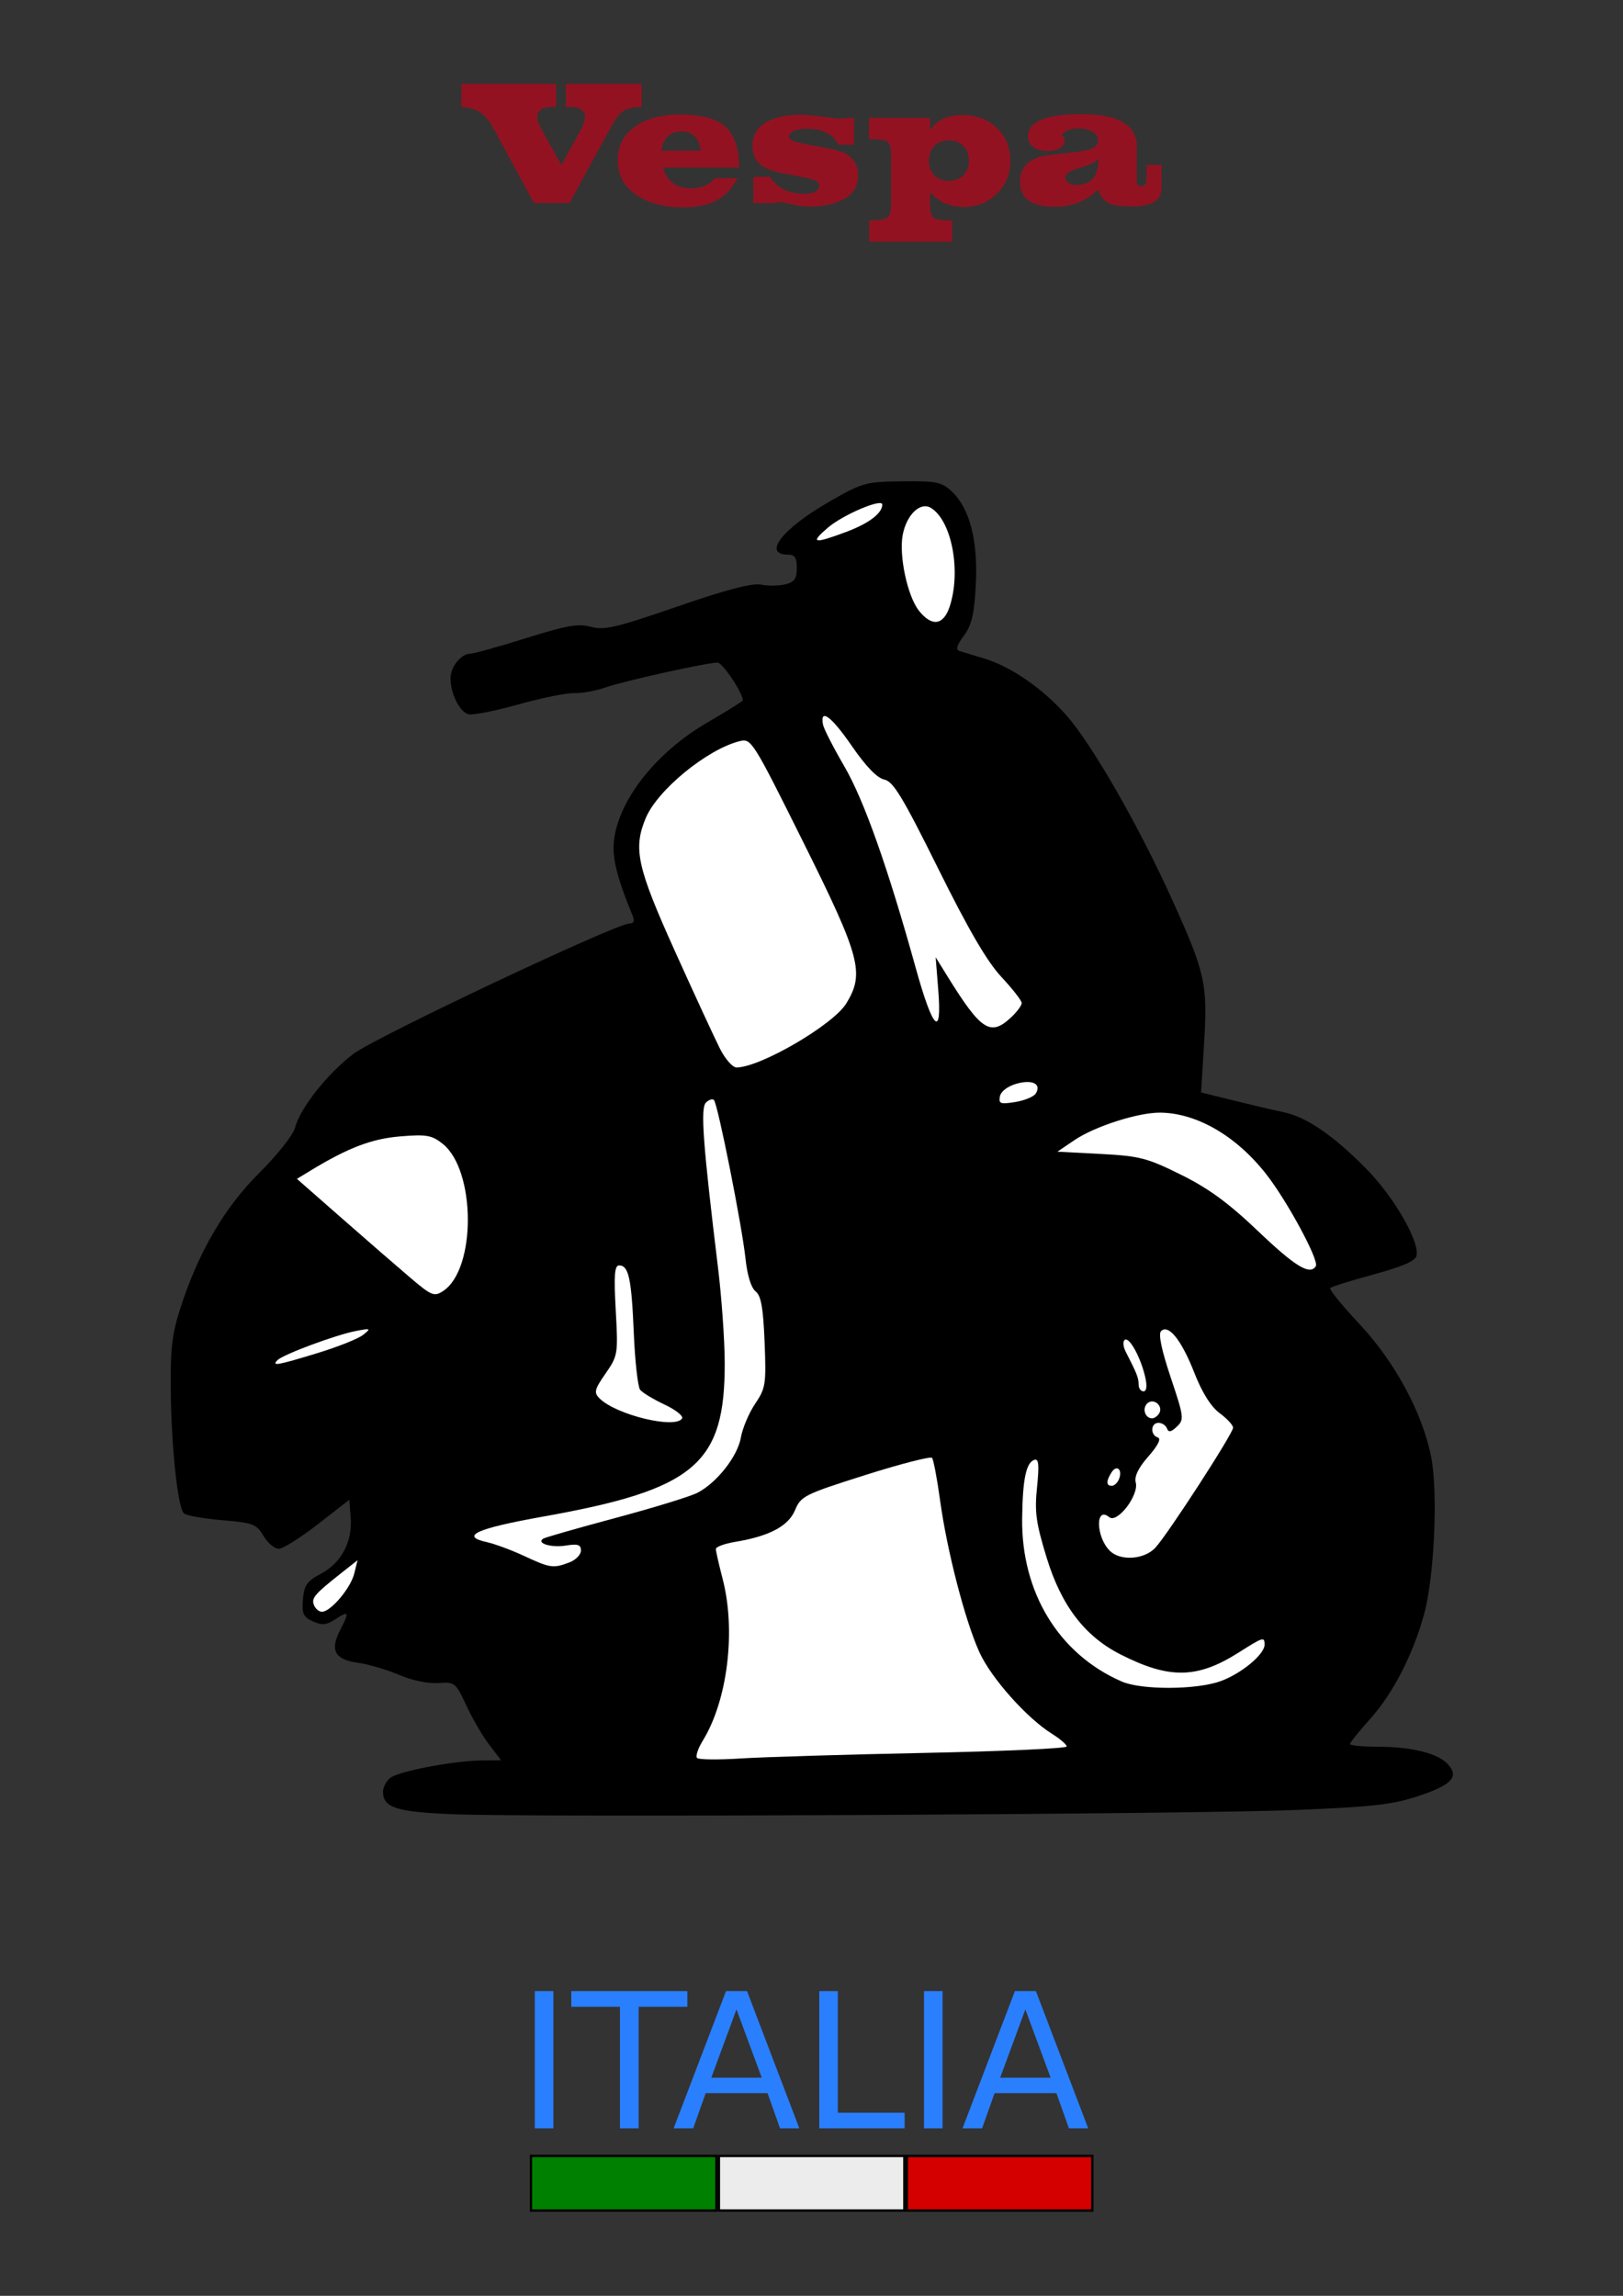
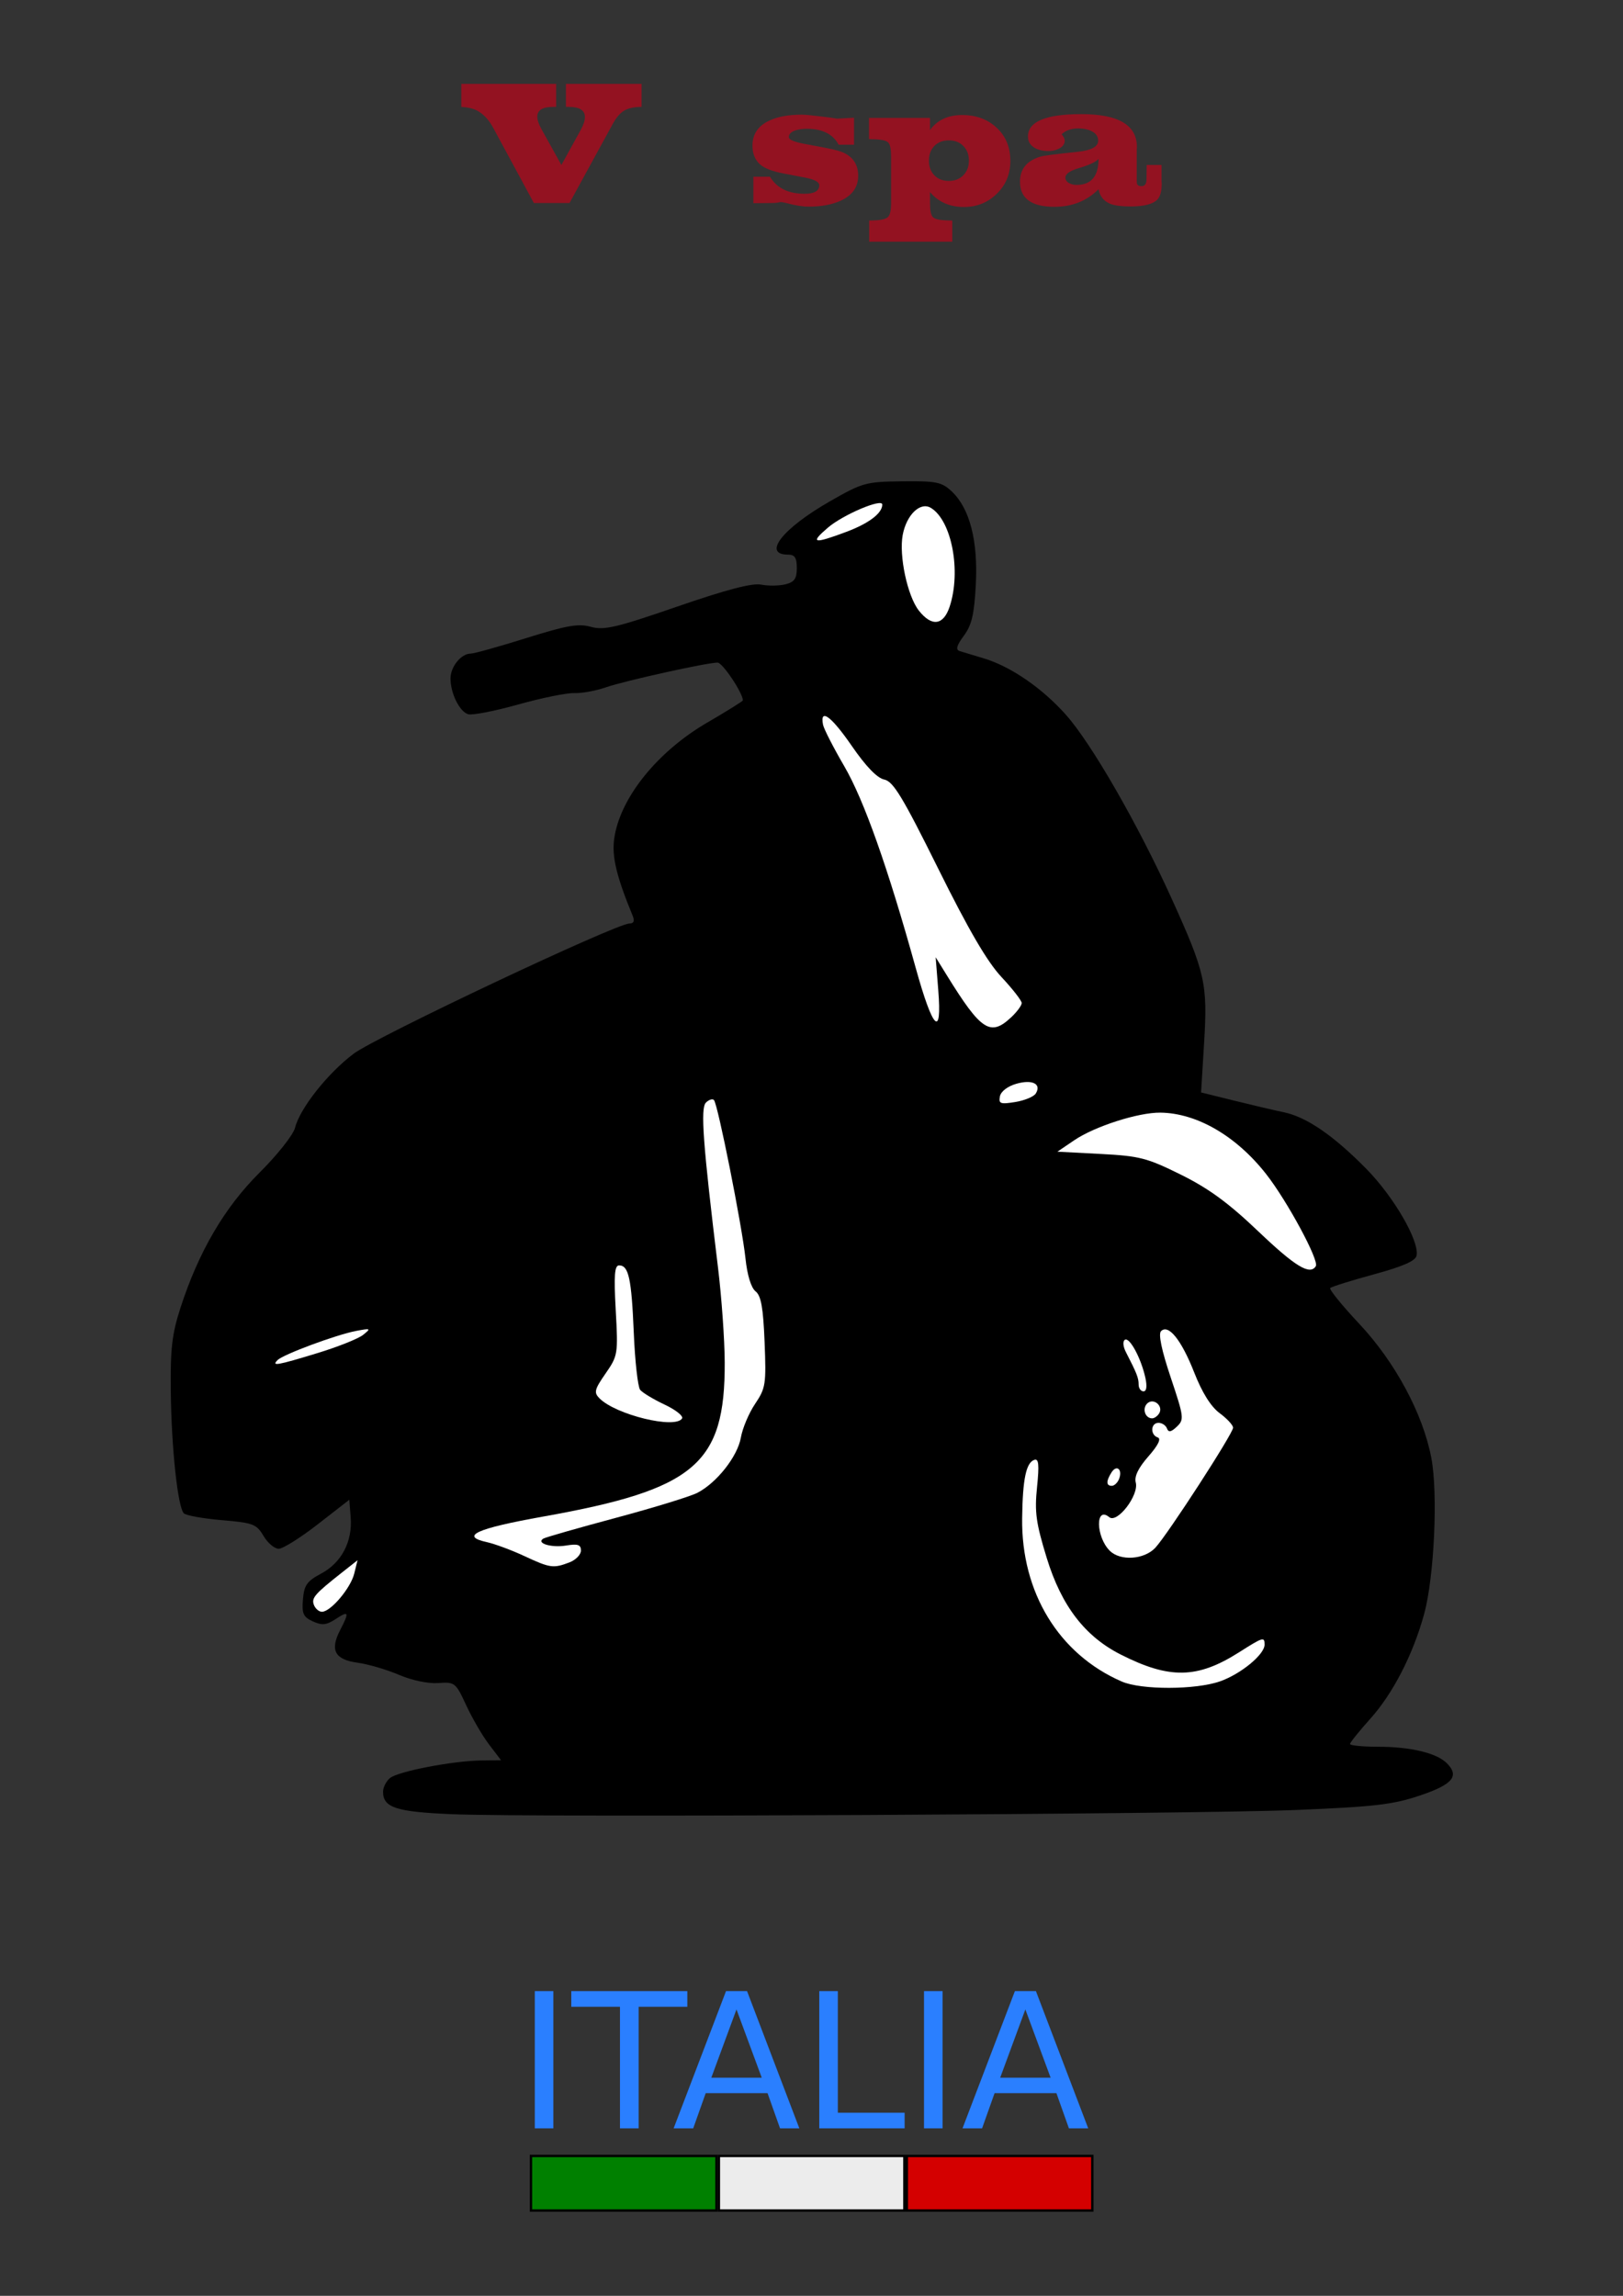
<svg xmlns="http://www.w3.org/2000/svg" version="1.1" id="svg4729" viewBox="0 0 744.094 1052.362" height="297mm" width="210mm">
  <rect x="0" y="0" width="744.094" height="1052.362" fill="#333333" stroke="none" />
  <defs id="defs4731" />
  <g id="layer1">
    <g transform="matrix(1.12,0,0,1.12,-4.201,-126.904)" id="g5229">
      <path style="fill:#000000" d="m 534.288,854.08 c 32.13,-1.321 39.659,-2.198 50.63,-5.895 13.52,-4.556 16.368,-7.965 11.076,-13.256 -4.169,-4.169 -14.807,-6.715 -28.107,-6.726 -6.329,-0.006 -11.507,-0.51 -11.507,-1.121 0,-0.611 3.729,-5.258 8.287,-10.327 9.283,-10.325 17.522,-26.346 22.047,-42.875 4.144,-15.135 5.721,-49.36 2.944,-63.906 -3.457,-18.109 -14.819,-39.231 -29.545,-54.921 -7.02,-7.48 -12.349,-14.043 -11.842,-14.586 0.507,-0.543 8.534,-3.061 17.839,-5.596 11.998,-3.269 17.091,-5.509 17.514,-7.703 1.153,-5.987 -9.332,-24.066 -20.584,-35.493 -13.49,-13.699 -24.477,-21.224 -33.822,-23.164 -3.794,-0.788 -12.954,-2.931 -20.355,-4.764 l -13.456,-3.332 1.237,-20.303 c 1.477,-24.239 0.485,-28.653 -13.254,-58.966 -13.809,-30.468 -32.844,-63.557 -43.325,-75.317 -9.808,-11.004 -22.677,-19.821 -33.735,-23.111 -4.05,-1.205 -8.434,-2.53 -9.742,-2.944 -1.732,-0.548 -1.268,-2.252 1.71,-6.28 3.237,-4.379 4.256,-8.743 4.899,-20.986 0.939,-17.888 -2.498,-31.165 -9.856,-38.077 -4.101,-3.853 -6.234,-4.289 -20.224,-4.136 -14.944,0.163 -16.262,0.527 -29.633,8.177 -19.423,11.113 -27.834,21.83 -17.133,21.83 2.738,0 3.574,1.283 3.574,5.488 0,4.34 -0.977,5.733 -4.67,6.66 -2.569,0.645 -7.034,0.7 -9.922,0.122 -3.647,-0.729 -14.138,2.014 -34.338,8.98 -25.019,8.628 -29.963,9.788 -35.356,8.299 -5.159,-1.424 -9.856,-0.607 -26.5,4.612 -11.127,3.489 -21.346,6.343 -22.71,6.343 -3.906,0 -8.266,5.365 -8.266,10.171 0,6.081 3.656,13.507 7.205,14.633 1.63,0.517 10.825,-1.264 20.433,-3.958 9.608,-2.694 19.955,-4.801 22.993,-4.681 3.038,0.12 8.837,-0.931 12.888,-2.335 7.806,-2.705 41.404,-10.148 45.809,-10.148 2.024,0 10.344,12.433 10.344,15.458 0,0.338 -6.518,4.403 -14.485,9.032 -20.656,12.002 -35.923,31.062 -38.191,47.679 -0.992,7.264 0.974,15.431 7.556,31.393 0.902,2.188 0.481,3.222 -1.312,3.222 -5.471,0 -103.806,46.423 -112.936,53.316 -10.618,8.017 -21.951,22.346 -23.939,30.27 -0.723,2.879 -7.219,11.094 -14.511,18.348 -14.416,14.342 -24.974,32.402 -32.436,55.48 -3.429,10.607 -4.124,16.635 -3.923,34.06 0.268,23.317 2.856,47.421 5.36,49.925 0.885,0.885 7.88,2.139 15.544,2.787 12.823,1.084 14.184,1.599 17.051,6.452 1.714,2.901 4.519,5.268 6.233,5.26 1.715,-0.007 8.917,-4.526 16.006,-10.039 l 12.888,-10.024 0.564,7.24 c 0.772,9.901 -3.767,18.536 -12.07,22.964 -5.844,3.116 -6.993,4.741 -7.476,10.575 -0.485,5.857 0.127,7.211 4.067,9.006 3.759,1.713 5.525,1.532 9.316,-0.952 5.447,-3.569 5.701,-2.934 1.822,4.567 -4.232,8.184 -2.166,12.02 7.161,13.298 4.341,0.595 11.962,2.826 16.935,4.958 5.274,2.261 11.968,3.665 16.064,3.369 6.822,-0.493 7.15,-0.232 11.485,9.124 2.454,5.297 6.664,12.518 9.354,16.045 l 4.892,6.414 -8.043,0.097 c -11.669,0.14 -34.121,4.463 -37.425,7.204 -1.561,1.295 -2.838,3.809 -2.838,5.586 0,6.52 5.344,8.255 28.354,9.205 33.611,1.389 302.263,0.044 345.389,-1.729 z" id="path5225" />
      <path style="fill:#000000" d="m 183.493,852.146 c -12.908,-1.897 -17.743,-3.656 -16.928,-6.159 0.932,-2.861 17.942,-6.35 32.033,-6.57 18.407,-0.288 20.86,-2.579 12.313,-11.501 -2.677,-2.794 -7.893,-11.125 -11.59,-18.512 -5.928,-11.843 -7.257,-13.351 -11.242,-12.758 -13.084,1.95 -13.01,2.047 -8.913,-11.831 2.311,-7.829 0.967,-18.323 -2.104,-16.425 -0.983,0.607 -1.85,3.334 -1.927,6.059 -0.252,8.905 -4.525,17.874 -8.342,17.508 -9.181,-0.881 -19.312,-3.066 -20.096,-4.334 -0.479,-0.776 2.233,-7.913 6.028,-15.861 6.666,-13.961 6.922,-15.239 7.54,-37.711 0.417,-15.166 -0.096,-24.634 -1.473,-27.208 -3.102,-5.797 -5.61,-2.94 -5.61,6.39 0,6.802 -0.587,8.176 -3.494,8.176 -1.922,0 -9.318,4.557 -16.435,10.126 -7.118,5.569 -13.652,10.126 -14.52,10.126 -0.868,0 -2.996,-2.399 -4.728,-5.331 -2.919,-4.941 -4.21,-5.425 -17.651,-6.615 l -14.502,-1.284 -1.141,-9.495 c -0.627,-5.222 -1.148,-13.344 -1.157,-18.049 l -0.016,-8.554 20.712,-8.221 c 11.392,-4.522 26.926,-10.068 34.521,-12.326 7.595,-2.258 16.501,-5.754 19.792,-7.77 6.51,-3.988 7.952,-10.089 2.849,-12.048 -5.203,-1.996 -36.559,9.944 -56.811,21.634 -10.465,6.041 -19.9,10.983 -20.966,10.983 -3.172,0 -2.216,-16.56 1.791,-31.02 6.954,-25.093 24.672,-54.35 38.428,-63.453 4.682,-3.098 7.906,-6.848 8.611,-10.013 0.619,-2.783 1.558,-6.633 2.087,-8.556 0.528,-1.923 6.458,-8.981 13.177,-15.683 11.9,-11.871 13.546,-12.795 63.637,-35.697 28.281,-12.931 52.308,-23.153 53.392,-22.716 1.084,0.437 8.116,14.218 15.627,30.624 7.511,16.407 14.771,30.258 16.133,30.781 1.362,0.523 3.502,0.137 4.755,-0.857 1.253,-0.994 5.212,-2.334 8.797,-2.979 8.145,-1.464 31.144,-12.385 39.492,-18.753 9.09,-6.933 14.519,-19.145 13.303,-29.927 -1.13,-10.022 -41.999,-93.71 -46.632,-95.488 -1.547,-0.594 -7.933,1.098 -14.192,3.759 -9.049,3.848 -10.436,4.107 -6.776,1.268 2.532,-1.963 8.538,-5.414 13.348,-7.668 4.81,-2.254 8.745,-5.123 8.745,-6.376 0,-3.514 -9.665,-21.32 -12.074,-22.244 -2.976,-1.142 -48.914,8.322 -51.727,10.657 -1.261,1.047 -4.613,1.666 -7.448,1.377 -2.836,-0.289 -14.131,1.86 -25.1,4.777 -21.786,5.792 -23.235,5.483 -23.294,-4.973 -0.022,-3.997 1.01,-5.257 5.035,-6.145 2.785,-0.615 12.772,-3.614 22.195,-6.665 13.295,-4.305 18.655,-5.232 23.934,-4.141 9.282,1.92 9.627,1.842 38.44,-8.624 20.033,-7.277 26.904,-9.012 32.345,-8.167 4.194,0.651 9.389,0.036 13.22,-1.565 5.134,-2.145 6.421,-3.773 6.899,-8.73 0.55,-5.7 1.42,-6.412 13.471,-11.035 7.086,-2.718 14.335,-5.849 16.11,-6.957 2.934,-1.833 3.228,-1.054 3.237,8.587 0.006,5.831 0.912,13.851 2.015,17.821 2.399,8.641 10.765,17.565 16.705,17.819 4.261,0.183 4.259,0.192 -0.319,1.658 -2.532,0.811 -8.15,1.557 -12.487,1.658 -10.063,0.234 -20.653,4.611 -20.653,8.536 0,2.564 1.175,2.786 7.825,1.475 4.304,-0.848 15.281,-1.543 24.395,-1.543 14.699,0 17.78,0.613 27.29,5.432 20.332,10.302 40.028,37.384 63.221,86.929 15.586,33.295 17.526,43.712 14.151,75.997 l -1.2,11.485 -5.704,-0.889 c -14.067,-2.192 -39.828,6.985 -52.29,18.626 -8.684,8.112 -7.777,10.157 3.781,8.519 22.77,-3.228 41.236,0.281 58.355,11.088 4.452,2.811 15.421,12.053 24.374,20.537 8.953,8.485 17.018,15.427 17.923,15.427 2.736,0 26.383,25.325 33.607,35.992 14.271,21.072 19.475,45.18 16.192,75.01 -3.535,32.125 -13.04,53.716 -30.317,68.868 -5.545,4.863 -10.092,9.753 -10.105,10.866 -0.015,1.275 7.1,2.427 19.228,3.114 38.898,2.203 34.364,12.191 -7.284,16.048 -41.397,3.834 -351.96,6.898 -373.809,3.688 z" id="path5223" />
      <path style="fill:#000000" d="m 429.806,834.374 c 14.495,-0.758 21.633,-1.834 21.633,-3.261 0,-1.171 -6.278,-6.62 -13.952,-12.108 -22.393,-16.015 -29.032,-26.544 -37.437,-59.373 -2.919,-11.403 -6.343,-28.423 -7.607,-37.822 -1.264,-9.398 -3.009,-17.527 -3.878,-18.064 -0.868,-0.537 -14.831,3.244 -31.029,8.401 -28.362,9.03 -29.546,9.605 -32.032,15.554 -2.624,6.28 -9.492,9.665 -26.541,13.081 -7.9,1.583 -8.908,4.694 -5.273,16.265 7.119,22.661 5.041,44.694 -6.167,65.387 -3.006,5.551 -5.466,11.303 -5.466,12.782 0,2.33 8.432,2.529 63.058,1.489 34.682,-0.661 72.792,-1.711 84.691,-2.333 z" id="path5221" />
-       <path style="fill:#ffffff" d="m 289.095,832.795 c -0.686,-0.698 0.363,-3.883 2.332,-7.078 10.164,-16.494 13.659,-45.01 8.121,-66.269 -1.519,-5.831 -2.762,-11.318 -2.762,-12.192 0,-0.874 3.521,-2.176 7.825,-2.892 14.109,-2.349 21.844,-6.442 24.588,-13.007 2.4,-5.744 3.865,-6.475 28.769,-14.366 14.432,-4.573 26.725,-7.728 27.317,-7.011 0.592,0.717 2.072,8.554 3.29,17.416 2.842,20.687 10.231,49.203 16.101,62.134 4.783,10.539 19.408,26.965 29.733,33.396 3.291,2.05 5.984,4.374 5.984,5.166 0,0.792 -26.305,1.979 -58.455,2.638 -32.15,0.659 -65.911,1.679 -75.025,2.267 -9.113,0.587 -17.131,0.497 -17.818,-0.201 z" id="path5219" />
      <path style="fill:#ffffff" d="m 503.192,801.425 c 8.531,-3.01 18.208,-10.983 18.208,-15.002 0,-3.328 -0.525,-3.171 -10.494,3.151 -17.036,10.804 -28.413,11.014 -48.385,0.894 -14.704,-7.451 -24.293,-19.972 -30.305,-39.572 -4.396,-14.33 -5.001,-18.747 -3.961,-28.901 0.947,-9.242 0.697,-11.809 -1.092,-11.213 -3.382,1.127 -4.792,7.866 -5,23.891 -0.393,30.371 15.029,55.647 40.783,66.841 8.008,3.481 30.267,3.432 40.245,-0.089 z" id="path5217" />
      <path style="fill:#ffffff" d="m 236.831,752.753 c 2.597,-0.988 4.723,-3.167 4.723,-4.844 0,-2.427 -1.252,-2.845 -6.142,-2.051 -6.026,0.978 -12.348,-0.972 -9.244,-2.85 0.868,-0.525 14.24,-4.35 29.717,-8.5 15.477,-4.15 30.474,-8.753 33.327,-10.228 7.967,-4.12 16.466,-14.915 17.81,-22.623 0.666,-3.819 3.29,-10.028 5.83,-13.798 4.326,-6.419 4.572,-8.025 3.879,-25.282 -0.565,-14.072 -1.438,-18.98 -3.693,-20.762 -1.82,-1.439 -3.403,-6.6 -4.126,-13.454 -1.413,-13.39 -11.351,-63.285 -12.917,-64.85 -0.611,-0.611 -2.092,-0.129 -3.292,1.071 -2.273,2.273 -1.189,17.033 4.961,67.535 1.48,12.151 2.716,29.606 2.748,38.789 0.143,41.615 -12.08,51.987 -74.357,63.095 -27.334,4.876 -34.204,7.998 -23.009,10.457 3.23,0.71 10.109,3.262 15.287,5.673 10.629,4.949 11.905,5.13 18.499,2.623 z" id="path5215" />
      <path style="fill:#ffffff" d="m 301.602,624.539 c -0.674,-5.739 -0.859,-10.801 -0.411,-11.249 0.448,-0.448 1.398,3.849 2.11,9.55 0.712,5.701 0.897,10.763 0.411,11.249 -0.486,0.486 -1.436,-3.811 -2.11,-9.55 z" id="path5213" />
      <path style="fill:#ffffff" d="m 476.709,746.724 c 5.139,-5.575 31.804,-46.747 31.804,-49.107 0,-1.03 -2.468,-3.698 -5.485,-5.929 -3.591,-2.655 -7.184,-8.385 -10.403,-16.591 -5.247,-13.375 -10.571,-20.02 -13.607,-16.984 -1.162,1.162 0.225,7.808 3.948,18.908 5.443,16.23 5.574,17.273 2.536,20.165 -2.378,2.263 -3.425,2.456 -4.058,0.748 -0.469,-1.266 -2.027,-2.301 -3.461,-2.301 -3.219,0 -3.472,4.929 -0.307,5.984 1.494,0.498 0.148,3.22 -3.835,7.756 -4.132,4.706 -5.82,8.198 -5.167,10.693 1.356,5.184 -7.607,16.872 -10.865,14.169 -5.709,-4.738 -5.515,8.018 0.209,13.742 4.316,4.316 14.167,3.656 18.692,-1.252 z" id="path5211" />
      <path style="fill:#ffffff" d="m 468.929,737.979 c 1.833,-2.025 3.625,-3.682 3.983,-3.682 0.358,0 -0.384,1.657 -1.649,3.682 -1.265,2.025 -3.057,3.682 -3.983,3.682 -0.926,0 -0.184,-1.657 1.649,-3.682 z" id="path5209" />
      <path style="fill:#ffffff" d="m 492.788,695.511 c -0.667,-1.08 -0.771,-2.406 -0.231,-2.946 1.319,-1.319 4.91,1.005 4.91,3.177 0,2.353 -3.178,2.196 -4.678,-0.231 z" id="path5207" />
      <path style="fill:#000000" d="m 110.024,726.07 c 3.449,-2.609 3.413,-2.703 -1.029,-2.696 -2.532,0.004 -6.674,1.191 -9.205,2.638 l -4.603,2.631 5.632,0.065 c 3.097,0.036 7.24,-1.151 9.205,-2.638 z" id="path5205" />
      <path style="fill:#ffffff" d="m 461.85,718.568 c 1.491,-3.885 -0.998,-5.983 -3.119,-2.629 -2.254,3.564 -2.209,5.47 0.13,5.47 1.044,0 2.389,-1.278 2.989,-2.841 z" id="path5203" />
      <path style="fill:#ffffff" d="m 282.949,693.839 c 0.61,-0.987 -2.613,-3.544 -7.162,-5.682 -4.549,-2.138 -9.045,-4.852 -9.991,-6.03 -0.946,-1.178 -2.12,-11.67 -2.608,-23.315 -0.935,-22.293 -2.093,-27.616 -6.009,-27.616 -1.869,0 -2.17,4.018 -1.378,18.388 0.988,17.925 0.883,18.576 -4.165,25.861 -4.57,6.594 -4.858,7.793 -2.457,10.195 6.728,6.728 31.032,12.63 33.769,8.201 z" id="path5201" />
      <path style="fill:#ffffff" d="m 257.46,685.18 c -3.891,-2.043 -4.727,-3.304 -3.201,-4.829 1.525,-1.525 3.114,-1.015 6.084,1.955 5.139,5.139 3.86,6.414 -2.883,2.874 z" id="path5199" />
      <path style="fill:#ffffff" d="m 478.234,691.791 c 1.897,-3.07 -2.37,-6.59 -4.91,-4.05 -2.124,2.124 -0.795,6.052 2.049,6.052 0.893,0 2.18,-0.901 2.861,-2.002 z" id="path5197" />
      <path style="fill:#ffffff" d="m 472.607,677.204 c -1.766,-8.041 -6.462,-16.755 -8.388,-15.565 -0.947,0.585 -0.761,2.767 0.432,5.082 4.447,8.629 5.198,10.542 5.198,13.238 0,1.533 0.894,2.787 1.987,2.787 1.252,0 1.537,-2.051 0.77,-5.542 z" id="path5195" />
      <path style="fill:#000000" d="m 189.71,644.817 c 11.128,-7.795 13.855,-42.325 4.735,-59.962 -8.155,-15.771 -27.573,-16.443 -55.989,-1.938 -9.618,4.91 -17.731,10.191 -18.029,11.736 -0.318,1.649 7.564,9.963 19.09,20.136 41.113,36.287 41.191,36.333 50.193,30.028 z" id="path5193" />
-       <path style="fill:#ffffff" d="m 171.84,636.356 c -5.135,-4.358 -17.708,-15.269 -27.939,-24.248 l -18.602,-16.325 5.617,-3.416 c 15.346,-9.333 25.017,-13.013 36.714,-13.971 10.695,-0.876 12.887,-0.495 17.294,3.005 13.675,10.86 13.813,51.382 0.206,60.291 -3.642,2.384 -4.688,1.964 -13.289,-5.335 z" id="path5191" />
      <path style="fill:#ffffff" d="m 427.739,560.853 c 2.437,-3.942 -1.41,-5.867 -7.967,-3.987 -3.567,1.023 -6.321,3.142 -6.71,5.163 -0.579,3.004 0.198,3.289 6.282,2.301 3.818,-0.62 7.596,-2.185 8.396,-3.478 z" id="path5189" />
      <path style="fill:#ffffff" d="m 417.72,529.614 c 2.344,-2.202 4.261,-4.808 4.261,-5.793 0,-0.984 -3.723,-5.77 -8.274,-10.635 -5.861,-6.266 -13.416,-19.208 -25.905,-44.377 -14.577,-29.376 -18.402,-35.691 -22.079,-36.452 -2.916,-0.603 -7.508,-5.359 -13.331,-13.808 -8.367,-12.139 -13.101,-15.619 -11.733,-8.624 0.334,1.706 4.249,9.353 8.7,16.995 8.07,13.852 17.817,41.375 29.272,82.65 7.015,25.277 10.775,28.964 9.199,9.022 l -1.067,-13.511 4.553,7.364 c 14.069,22.756 17.844,25.211 26.404,17.17 z" id="path5187" />
      <path style="fill:#ffffff" d="m 405.94,525.792 c -5.173,-5.647 -10.25,-16.131 -18.199,-37.586 -7.648,-20.641 -8.736,-22.324 -12.442,-19.248 -2.228,1.849 -3.545,-0.461 -8.232,-14.439 -4.873,-14.531 -5.189,-16.622 -2.489,-16.501 2.136,0.096 8.404,10.974 20.28,35.194 10.99,22.414 19.809,37.898 24.453,42.937 6.666,7.231 7.021,8.124 4.312,10.833 -3.667,3.667 -3.162,3.745 -7.684,-1.19 z" id="path5185" />
      <path style="fill:#ffffff" d="m 132.247,770.156 c -1.091,-2.843 0.311,-4.458 11.573,-13.334 l 6.289,-4.956 -1.357,5.483 c -1.475,5.961 -9.64,15.609 -13.209,15.609 -1.221,0 -2.704,-1.262 -3.296,-2.803 z" id="path5183" />
      <path style="fill:#ffffff" d="m 117.374,669.948 c 2.331,-2.331 24.017,-10.381 32.125,-11.924 6.041,-1.15 6.221,-1.049 2.88,1.615 -1.96,1.563 -10.365,4.916 -18.677,7.451 -16.587,5.059 -18.94,5.471 -16.327,2.859 z" id="path5181" />
      <path style="fill:#ffffff" d="m 518.82,617.254 c -12.212,-11.636 -20.281,-17.544 -31.659,-23.182 -13.861,-6.868 -16.897,-7.651 -32.914,-8.489 l -17.645,-0.923 6.842,-4.649 c 8.41,-5.715 26.255,-11.441 35.315,-11.333 14.927,0.179 31.074,9.561 43.292,25.156 8.623,11.006 21.761,35.355 20.328,37.674 -2.376,3.845 -8.369,0.219 -23.56,-14.255 z" id="path5179" />
      <path style="fill:#000000" d="m 540.826,615.077 c -6.703,-13.2 -12.299,-21.163 -21.173,-30.129 -6.634,-6.703 -13.711,-13.061 -15.728,-14.13 -7.606,-4.032 -0.537,-4.448 11.034,-0.65 6.623,2.174 13.59,3.953 15.483,3.953 4.771,0 23.392,14.049 33.104,24.977 8.804,9.906 16.189,24.238 13.72,26.627 -1.456,1.409 -22.307,7.321 -25.753,7.303 -0.866,-0.006 -5.676,-8.082 -10.687,-17.951 z" id="path5177" />
-       <path style="fill:#ffffff" d="m 298.554,542.677 c -2.107,-4.13 -10.409,-22.091 -18.448,-39.913 -15.595,-34.572 -17.255,-42.12 -12.017,-54.656 4.8,-11.489 25.116,-28.125 38.425,-31.465 4.774,-1.198 5.321,-0.33 26.112,41.442 23.354,46.923 25.11,53.506 17.568,65.875 -5.348,8.771 -35.275,26.227 -44.965,26.227 -1.564,0 -4.567,-3.379 -6.674,-7.509 z" id="path5175" />
      <path style="fill:#ffffff" d="m 379.877,363.203 c -4.664,-5.93 -8.197,-22.476 -6.608,-30.947 1.554,-8.282 7.207,-13.711 11.538,-11.082 8.529,5.178 12.467,25.906 7.679,40.416 -2.542,7.702 -7.337,8.315 -12.608,1.613 z" id="path5173" />
      <path style="fill:#ffffff" d="m 342.664,329.247 c 6.21,-5.31 22.244,-12.113 22.244,-9.438 0,3.554 -5.482,7.714 -14.729,11.176 -13.486,5.049 -15.034,4.692 -7.515,-1.737 z" id="path5171" />
      <path style="fill:#000000" d="m 371.738,316.367 c 0.533,-2.038 2.511,-3.682 4.43,-3.682 4.332,0 4.415,1.636 0.246,4.801 -4.53,3.439 -5.789,3.138 -4.676,-1.119 z" id="path5167" />
    </g>
    <g transform="translate(-6.3161073e-4,-19.008)" id="text3919" style="font-style:normal;font-variant:normal;font-weight:100;font-stretch:normal;font-size:82.979px;line-height:125%;font-family:Primavera;-inkscape-font-specification:'Primavera Thin';text-align:start;letter-spacing:0px;word-spacing:0px;writing-mode:lr-tb;text-anchor:start;fill:#931221;fill-opacity:1;stroke:none">
      <path id="path3924" d="m 294.136,68.001 c -3.319,4.4e-5 -5.947,0.553 -7.883,1.66 -1.881,1.106 -3.623,3.098 -5.228,5.974 l -19.915,36.428 -16.347,0 -18.587,-34.353 c -1.936,-3.651 -4.343,-6.279 -7.219,-7.883 -1.715,-0.996 -4.204,-1.604 -7.468,-1.826 l 0,-10.538 43.481,0 0,10.538 -1.328,0 c -4.868,4.4e-5 -7.302,1.494 -7.302,4.481 -4e-5,1.549 0.636,3.457 1.909,5.726 l 9.128,16.43 8.879,-16.098 c 1.272,-2.323 1.908,-4.287 1.909,-5.891 -5e-5,-3.098 -2.489,-4.647 -7.468,-4.647 l -1.245,0 0,-10.538 34.685,0 0,10.538" />
-       <path id="path3926" d="m 338.879,95.799 -34.934,0 c 1.825,6.362 6.223,9.543 13.194,9.543 4.315,1e-5 7.883,-1.549 10.704,-4.647 l 10.289,0 c -2.655,5.034 -6.168,8.602 -10.538,10.704 -3.762,1.77 -8.74,2.655 -14.936,2.655 -7.8,0 -14.383,-1.632 -19.749,-4.896 -6.472,-3.872 -9.708,-9.46 -9.708,-16.762 0,-7.025 3.07,-12.419 9.211,-16.181 5.145,-3.153 11.451,-4.73 18.919,-4.73 9.46,4.1e-5 16.291,1.66 20.496,4.979 4.702,3.762 7.053,10.206 7.053,19.334 m -17.674,-7.717 c -0.664,-5.864 -3.568,-8.796 -8.713,-8.796 -5.255,3.3e-5 -8.381,2.932 -9.377,8.796 l 18.089,0" />
      <path id="path3928" d="m 393.447,99.533 c -5e-5,5.2 -2.655,9.017 -7.966,11.451 -3.983,1.826 -8.906,2.738 -14.77,2.738 -2.711,0 -6.14,-0.553 -10.289,-1.66 -1.106,-0.277 -1.936,-0.415 -2.489,-0.415 -0.221,0 -0.692,0.083 -1.411,0.249 -0.719,0.111 -1.549,0.166 -2.489,0.166 l -8.63,0.083 0,-12.115 7.634,0 c 3.098,5.2 8.381,7.8 15.849,7.8 4.481,1e-5 6.721,-1.3 6.721,-3.9 -3e-5,-1.494 -2.13,-2.655 -6.389,-3.485 l -9.957,-1.909 c -5.255,-0.996 -8.879,-2.406 -10.87,-4.232 -2.268,-2.047 -3.402,-4.896 -3.402,-8.547 0,-5.311 2.628,-9.155 7.883,-11.534 3.817,-1.77 8.74,-2.655 14.77,-2.655 1.494,4e-5 4.674,0.304 9.543,0.913 2.434,0.277 4.619,0.581 6.555,0.913 l 7.8,-0.415 0,12.364 -7.053,0 c -2.6,-4.868 -7.468,-7.302 -14.604,-7.302 -1.826,3.4e-5 -3.485,0.221 -4.979,0.664 -2.157,0.664 -3.236,1.715 -3.236,3.153 -2e-5,1.162 2.323,2.185 6.97,3.07 l 9.708,1.826 c 4.536,0.83 7.662,1.743 9.377,2.738 3.817,2.157 5.725,5.504 5.726,10.04" />
      <path id="path3930" d="m 463.217,92.811 c -6e-5,5.974 -2.075,10.981 -6.223,15.019 -4.094,4.038 -9.128,6.057 -15.102,6.057 -6.472,-10e-6 -11.645,-2.268 -15.517,-6.804 l 0,4.979 c -3e-5,3.319 0.415,5.449 1.245,6.389 0.83,0.94 2.96,1.466 6.389,1.577 l 2.572,0.083 0,9.708 -38.087,0 0,-9.708 2.323,-0.083 c 3.319,-0.111 5.421,-0.636 6.306,-1.577 0.94,-0.885 1.411,-3.015 1.411,-6.389 l 0,-21.243 c -1e-5,-3.374 -0.415,-5.504 -1.245,-6.389 -0.774,-0.94 -2.932,-1.466 -6.472,-1.577 l -2.406,-0.083 0,-9.708 27.964,0 0,5.56 c 3.319,-4.591 8.242,-6.887 14.77,-6.887 6.362,4e-5 11.617,1.936 15.766,5.808 4.204,3.872 6.306,8.962 6.306,15.268 m -19.002,-0.166 c -5e-5,-2.766 -0.858,-5.006 -2.572,-6.721 -1.66,-1.715 -3.872,-2.572 -6.638,-2.572 -2.766,2.9e-5 -4.979,0.857 -6.638,2.572 -1.66,1.715 -2.489,3.955 -2.489,6.721 -3e-5,2.766 0.83,5.006 2.489,6.721 1.66,1.715 3.872,2.572 6.638,2.572 2.711,1e-5 4.923,-0.857 6.638,-2.572 1.715,-1.77 2.572,-4.011 2.572,-6.721" />
      <path id="path3932" d="m 532.523,101.69 c -7e-5,0.553 0.028,1.079 0.083,1.577 -7e-5,3.485 -0.692,5.919 -2.074,7.302 -2.047,2.047 -6.14,3.07 -12.281,3.07 -4.038,0 -7.081,-0.387 -9.128,-1.162 -3.043,-1.217 -4.868,-3.457 -5.477,-6.721 -5.366,5.366 -12.115,8.049 -20.247,8.049 -10.511,-1e-5 -15.766,-3.845 -15.766,-11.534 0,-5.753 3.098,-9.57 9.294,-11.451 1.383,-0.443 7.136,-1.189 17.26,-2.24 6.196,-0.664 9.294,-2.351 9.294,-5.062 -4e-5,-1.991 -1.079,-3.485 -3.236,-4.481 -1.66,-0.774 -3.623,-1.162 -5.891,-1.162 -3.153,3.4e-5 -5.698,0.885 -7.634,2.655 0.94,1.162 1.411,2.102 1.411,2.821 0.055,1.604 -0.83,2.877 -2.655,3.817 -1.438,0.719 -3.043,1.079 -4.813,1.079 -2.434,2.4e-5 -4.509,-0.47 -6.223,-1.411 -2.102,-1.217 -3.153,-2.96 -3.153,-5.228 -10e-6,-6.86 8.16,-10.289 24.479,-10.289 17.094,4.1e-5 25.585,5.089 25.474,15.268 -6e-5,0.387 -0.028,0.802 -0.083,1.245 -6e-5,0.387 -6e-5,0.581 0,0.581 l 0,11.866 c -6e-5,1.715 0.028,2.655 0.083,2.821 0.221,0.83 0.913,1.245 2.074,1.245 1.549,10e-6 2.323,-1.051 2.323,-3.153 l 0.083,-6.555 6.804,0 0,7.053 m -28.877,-9.874 c -1.106,1.383 -4.094,2.794 -8.962,4.232 -4.149,1.217 -6.223,2.655 -6.223,4.315 -2e-5,1.162 0.608,2.047 1.826,2.655 0.94,0.498 2.047,0.747 3.319,0.747 6.694,1e-5 10.04,-3.983 10.04,-11.949" />
    </g>
    <g transform="translate(-6.3161073e-4,-19.008)" id="g3982">
      <g style="font-style:normal;font-weight:normal;font-size:86.272px;line-height:125%;font-family:Sans;letter-spacing:0px;word-spacing:0px;fill:#2a7fff;fill-opacity:1;stroke:none" id="text3915" transform="translate(-6e-6,0)">
        <path d="m 245.188,931.711 8.509,0 0,62.892 -8.509,0 0,-62.892" id="path3935" />
        <path d="m 261.912,931.711 53.204,0 0,7.161 -22.326,0 0,55.731 -8.551,0 0,-55.731 -22.326,0 0,-7.161" id="path3937" />
        <path d="m 337.652,940.094 -11.542,31.299 23.127,0 -11.584,-31.299 m -4.802,-8.383 9.647,0 23.969,62.892 -8.846,0 -5.729,-16.134 -28.35,0 -5.729,16.134 -8.973,0 24.011,-62.892" id="path3939" />
        <path d="m 375.607,931.711 8.509,0 0,55.731 30.625,0 0,7.161 -39.134,0 0,-62.892" id="path3941" />
        <path d="m 423.629,931.711 8.509,0 0,62.892 -8.509,0 0,-62.892" id="path3943" />
        <path d="m 470.093,940.094 -11.542,31.299 23.127,0 -11.584,-31.299 m -4.802,-8.383 9.647,0 23.969,62.892 -8.846,0 -5.729,-16.134 -28.35,0 -5.729,16.134 -8.973,0 24.011,-62.892" id="path3945" />
      </g>
      <g id="g3953" transform="matrix(1.103,0,0,1.103,663.697,606.997)">
        <rect y="362.883" x="-381.028" height="22.68" width="77.113" id="rect3947" style="color:#000000;display:inline;overflow:visible;visibility:visible;fill:#008000;stroke:#000000;stroke-width:1px;stroke-linecap:butt;stroke-linejoin:miter;stroke-miterlimit:4;stroke-dasharray:none;stroke-dashoffset:0;stroke-opacity:1;marker:none;enable-background:accumulate" />
        <rect style="color:#000000;display:inline;overflow:visible;visibility:visible;fill:#ececec;stroke:#000000;stroke-width:1px;stroke-linecap:butt;stroke-linejoin:miter;stroke-miterlimit:4;stroke-dasharray:none;stroke-dashoffset:0;stroke-opacity:1;marker:none;enable-background:accumulate" id="rect3949" width="77.113" height="22.68" x="-302.915" y="362.883" />
        <rect y="362.883" x="-224.802" height="22.68" width="77.113" id="rect3951" style="color:#000000;display:inline;overflow:visible;visibility:visible;fill:#d40000;stroke:#000000;stroke-width:1px;stroke-linecap:butt;stroke-linejoin:miter;stroke-miterlimit:4;stroke-dasharray:none;stroke-dashoffset:0;stroke-opacity:1;marker:none;enable-background:accumulate" />
      </g>
    </g>
  </g>
</svg>